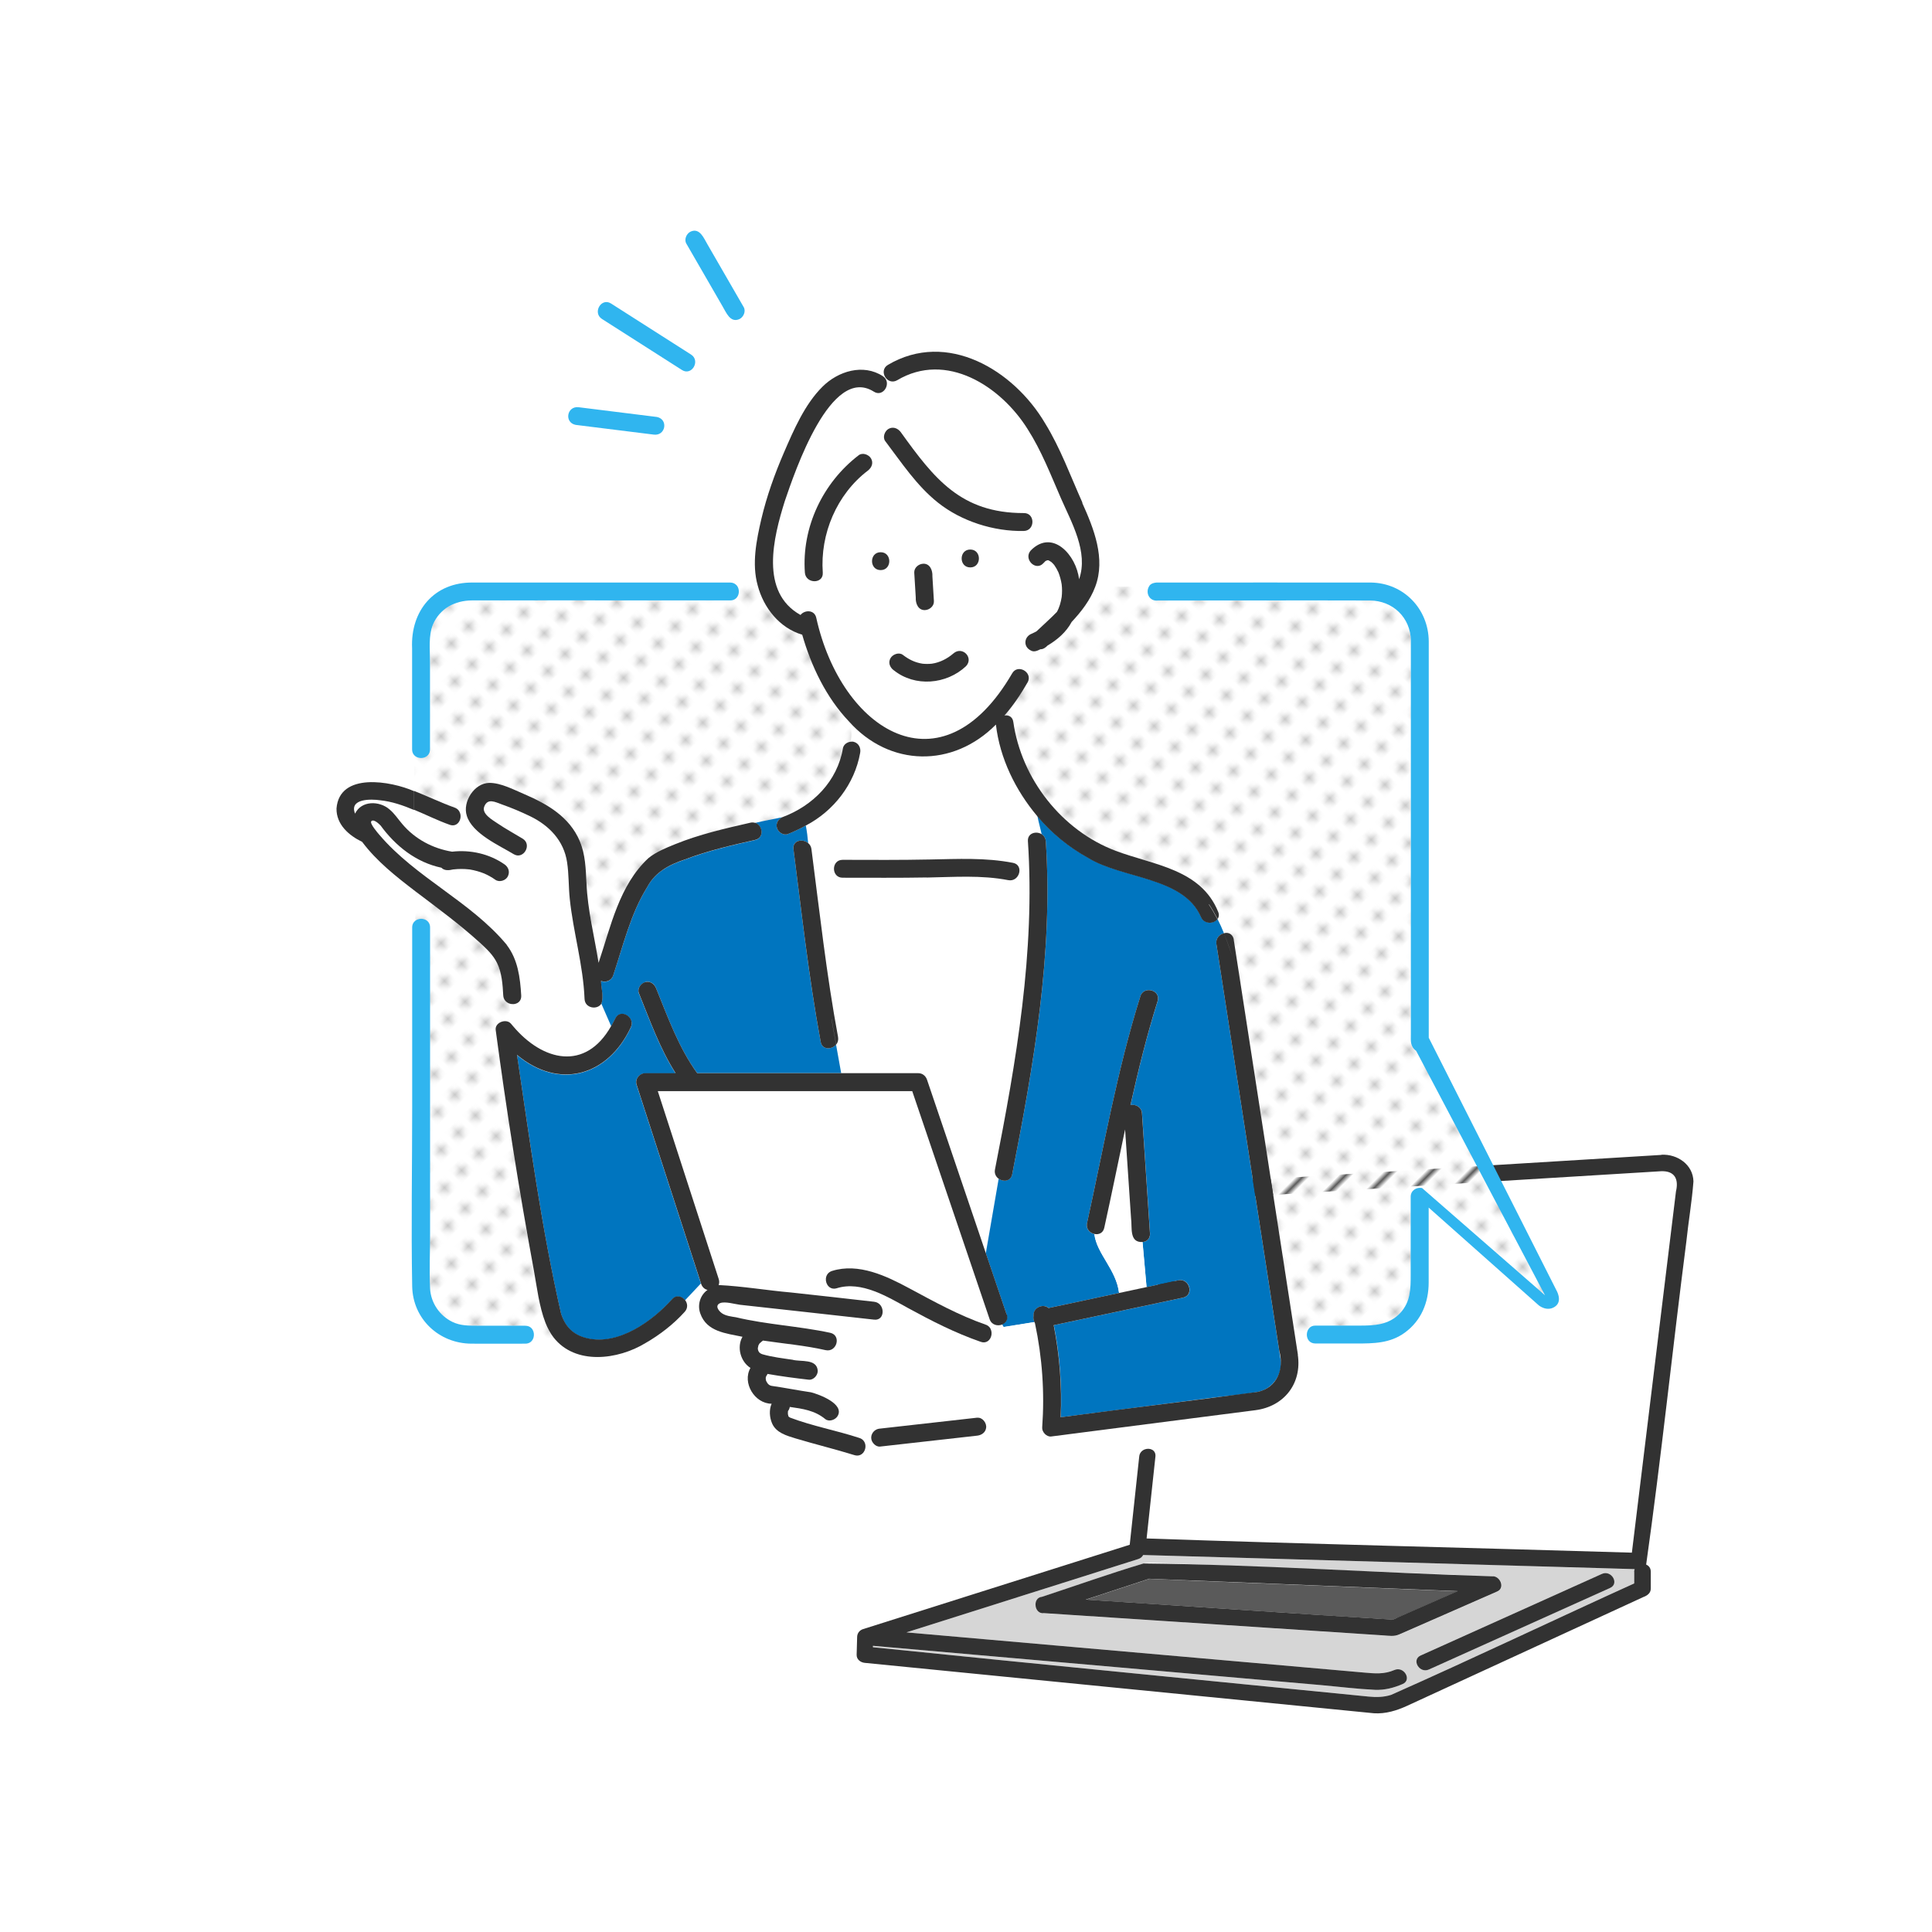
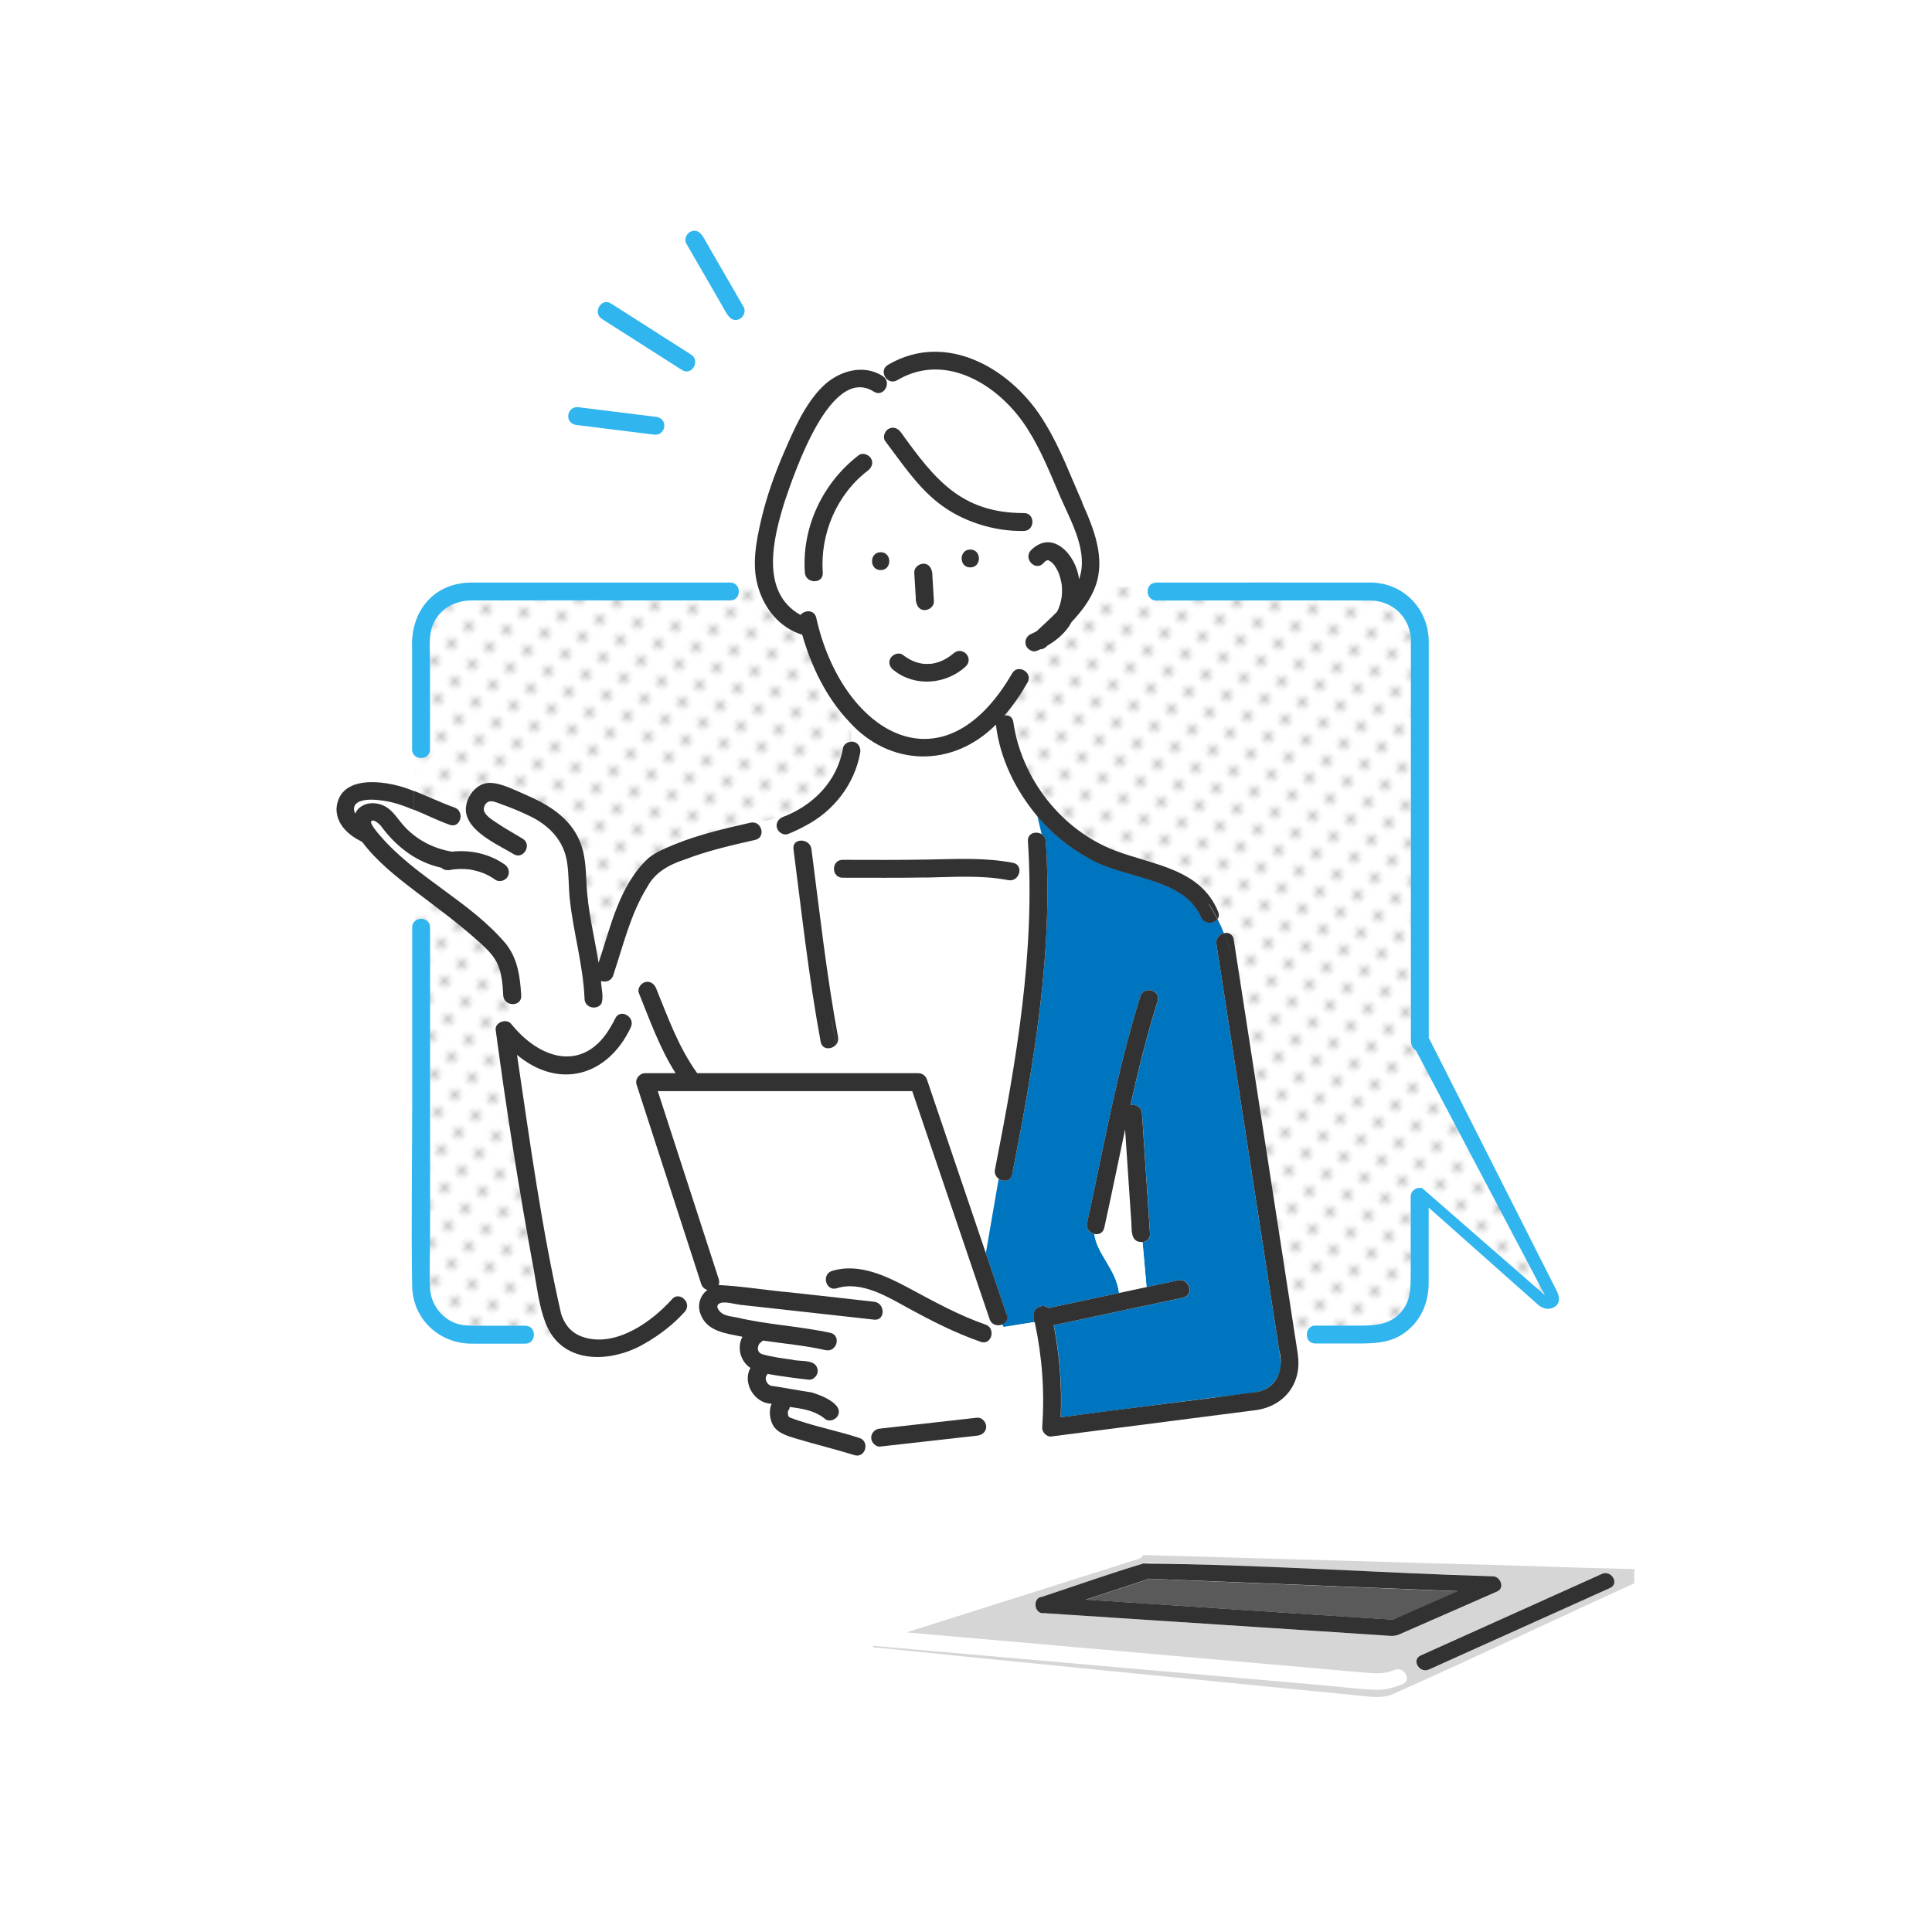
<svg xmlns="http://www.w3.org/2000/svg" id="b" viewBox="0 0 230 230">
  <defs>
    <clipPath id="d">
      <circle cx="115" cy="115" r="115" style="fill:none;" />
    </clipPath>
    <pattern id="e" x="0" y="0" width="4.98" height="5.18" patternTransform="translate(335.46 -2977.99) rotate(-45) scale(.58)" patternUnits="userSpaceOnUse" viewBox="0 0 4.98 5.18">
      <rect x="0" y="0" width="4.98" height="5.18" style="fill:none;" />
      <rect x="0" y="0" width="4.98" height="5.18" style="fill:#fff;" />
      <circle cx="2.49" cy="2.59" r="1.06" style="fill:#c8c8c8;" />
    </pattern>
  </defs>
  <g id="c">
    <g style="clip-path:url(#d);">
      <path d="M172.85,186.17c-12.25-.35-24.51-.7-36.76-1.05-.1.21-.29.39-.58.48-9.2,2.91-18.4,5.82-27.6,8.73,16.82,1.48,33.65,2.95,50.47,4.43,1.36.12,2.72.24,4.08.36,1.23.11,2.32.2,3.54-.31,1.14-.48,2.12,1.19.98,1.67-1.04.44-2.15.74-3.29.69-2.13-.1-4.27-.38-6.4-.56-17.79-1.56-35.58-3.12-53.37-4.68,0,.06,0,.12,0,.17,19.65,2.01,39.32,3.91,58.98,5.87.93.09,1.79.09,2.71-.2,9.69-4.3,19.28-8.88,28.94-13.27.03-.56-.07-1.16.06-1.7-7.25-.15-14.5-.47-21.76-.63ZM166.59,194.58c-.63.27-1.2.16-1.87.12-13.48-.88-26.96-1.77-40.43-2.65-.6.09-.98-.41-1-.94-.04-.47.21-.95.75-1,4.03-1.32,8.03-2.77,12.1-3.97.55-.16,1.05-.11,1.63-.09,13.33.54,26.67,1.07,40,1.61.87.04,1.43,1.39.49,1.81-3.89,1.7-7.77,3.42-11.66,5.11ZM191.68,189.04c-7.19,3.24-14.38,6.47-21.57,9.71-1.13.51-2.11-1.16-.98-1.67,7.19-3.24,14.38-6.47,21.57-9.71,1.13-.51,2.11,1.16.98,1.67Z" style="fill:#d6d6d6;" />
      <path d="M140.91,188.12c-1.41-.06-2.82-.11-4.23-.17.38.04.19-.01-.08.08-2.45.8-4.89,1.61-7.34,2.41,12.19.78,24.39,1.64,36.58,2.38,2.57-1.13,5.14-2.25,7.71-3.38-10.88-.44-21.76-.88-32.63-1.31Z" style="fill:#5a5a5a;" />
      <path d="M137.54,173.4c-.35,3.25-.7,6.5-1.05,9.75,19.25.67,38.51,1.1,57.77,1.69,1.75-14.34,3.5-28.67,5.25-43.01.33-1.45-.11-2.45-1.75-2.4-18.69,1.14-37.4,2.28-56.09,3.43-.75.13-.9.62-.98,1.29-.33,3.03-.65,6.05-.98,9.08-.12,1.1-1.67,1.22-1.91.35l-1.52,18.97c.59-.21,1.34.07,1.25.86Z" style="fill:#fff;" />
      <path d="M165.65,192.89s.04-.02.06-.03c-.18.06-.34.17-.06.03Z" style="fill:#6ec878;" />
      <path d="M169.13,197.08c-1.14.51-.15,2.18.98,1.67,7.19-3.24,14.38-6.47,21.57-9.71,1.14-.51.15-2.18-.98-1.67-7.19,3.24-14.38,6.47-21.57,9.71Z" style="fill:#323232;" />
-       <path d="M197.77,137.49c-18.61,1.14-37.22,2.27-55.82,3.41-1.84,0-3.06,1.36-3.17,3.13-.26,2.39-.52,4.79-.78,7.18l-.19,2.36c.24.87,1.79.75,1.91-.35.33-3.03.65-6.05.98-9.08.05-1.69,1.64-1.29,2.84-1.4,18.08-1.1,36.15-2.21,54.23-3.31,1.59-.05,2.1.93,1.75,2.4-1.75,14.34-3.5,28.67-5.25,43.01-19.26-.59-38.52-1.02-57.77-1.69.35-3.25.7-6.5,1.05-9.75.08-.78-.66-1.07-1.25-.86l-.38,4.68.38-4.68c-.34.12-.64.41-.68.86-.38,3.5-.76,7-1.13,10.5-10.58,3.35-21.16,6.69-31.74,10.04-.42.13-.7.49-.71.93-.02.71-.04,1.41-.06,2.12-.02.56.46.92.97.97,20.2,2,40.41,4,60.61,6,1.39.09,2.72-.32,3.96-.89,2.61-1.2,5.23-2.41,7.84-3.61,6.75-3.11,13.51-6.22,20.26-9.33.47-.17.91-.47.9-1.03v-1.99c0-.44-.24-.72-.55-.85,1.8-12.75,3.13-25.62,4.78-38.42.25-2.4.67-4.8.85-7.2-.05-2-1.92-3.27-3.8-3.17ZM194.55,187.13v1.37c-9.66,4.39-19.25,8.97-28.94,13.27-.92.29-1.79.29-2.71.2-19.66-1.96-39.32-3.86-58.98-5.87,0-.06,0-.12,0-.17,17.79,1.56,35.58,3.12,53.37,4.68,2.13.19,4.27.46,6.4.56,1.15.05,2.25-.24,3.29-.69,1.14-.49.16-2.16-.98-1.67-1.21.52-2.3.42-3.54.31-1.36-.12-2.72-.24-4.08-.36-16.82-1.48-33.65-2.95-50.47-4.43,9.2-2.91,18.4-5.82,27.6-8.73.29-.09.47-.27.58-.48,19.5.54,39.01,1.13,58.51,1.68-.03.1-.06.21-.06.33Z" style="fill:#323232;" />
      <path d="M138,151.28c-.04.76-.26,1.55-.18,2.3l.19-2.36s0,.04,0,.06Z" style="fill:#323232;" />
      <path d="M177.76,187.66c-13.87-.42-27.78-1.4-41.63-1.53-4.06,1.21-8.07,2.65-12.1,3.97-.54.05-.79.53-.75,1,.02.52.4,1.03,1,.94,13.48.88,26.96,1.77,40.43,2.65.67.04,1.24.16,1.87-.12,3.89-1.69,7.77-3.41,11.66-5.11.94-.41.38-1.77-.49-1.81ZM165.65,192.89c-.28.14-.12.04.06-.03-.02,0-.04.02-.06.03ZM166.34,192.59c-.17.07-.34.15-.51.22-12.19-.74-24.39-1.6-36.58-2.38,2.45-.8,4.89-1.61,7.34-2.41.27-.09.47-.03.08-.08,12.29.49,24.57.99,36.86,1.48-2.4,1.05-4.8,2.11-7.2,3.16Z" style="fill:#323232;" />
      <path d="M169.31,141.44c-.67-.14-1.35.3-1.35,1.03,0,3.1,0,6.21,0,9.31.24,4.29-1.98,6.26-6.19,6.04-1.79.02-3.59-.04-5.38.02-.86.17-1.03,1.28-.51,1.82h-1.63c-2.46-15.87-4.89-31.76-7.36-47.63-.02-.69-.55-1.11-1.18-.93-.23-.57-.48-1.14-.77-1.7.16-.22.21-.51.07-.85-2.06-5.1-7.7-5.57-12.2-7.26-6.43-2.43-11.23-8.58-12.19-15.36-.09-.62-.58-.83-1.05-.75,1.06-1.21,1.96-2.55,2.75-3.94.36-.63.01-1.22-.49-1.47.26-.78.52-1.56.9-2.34.38.22.78.03,1.14-.15.3.02.62-.19.85-.44,1.15-.68,2.22-1.59,2.87-2.81,1.16-1.24,2.21-2.59,2.81-4.2h6.38c-.47.73.05,1.83,1.09,1.68,8.4.01,16.81-.03,25.21,0,2.71.02,4.83,2.03,4.87,4.76.01.94,0,1.88,0,2.82v44.03c0,.8-.11,1.48.64,2.01l1.25,1.13,14.6,27.68-.34.94-14.84-12.34.04-1.09Z" style="fill:url(#e);" />
      <path d="M90.25,160.16s0-.02,0-.03c-.04.07-.03.06,0,.03Z" style="fill:#6ec878;" />
      <path d="M90.17,160.46s0-.02.01-.03c0-.01,0-.02,0-.03,0,.02,0,.05-.02.06Z" style="fill:#6ec878;" />
      <path d="M90.19,160.57s0-.01,0-.02c0,.08,0,.06,0,.02Z" style="fill:#6ec878;" />
      <path d="M126.4,69.54c0-.05-.02-.16,0,0h0Z" style="fill:#6ec878;" />
      <path d="M90.19,160.56s0,0,0-.02c0-.02,0-.05-.02-.06,0,.02.01.05.02.08Z" style="fill:#6ec878;" />
      <path d="M90.19,160.41s.02-.04.02-.06c0-.02-.01,0-.02.06Z" style="fill:#6ec878;" />
-       <path d="M90.37,159.92s.07-.07.07-.07c-.02.01-.04.04-.07.07Z" style="fill:#6ec878;" />
      <path d="M90.45,161.05s-.07-.07-.07-.06c0,.01.03.04.07.06Z" style="fill:#6ec878;" />
      <path d="M122.51,103.22h-1.23c.31.68-.26,1.75-1.25,1.56-3.2-.62-6.46-.37-9.7-.31-3.34.06-6.68.04-10.02.03-.66,0-1-.49-1.02-1h-2.38c.84,6.67,1.63,13.35,2.86,19.96.07.36-.04.67-.23.9l.61,3.39h9.19c.49,0,.88.33,1.03.78,2.33,6.88,4.67,13.76,7,20.64l1.53-8.86c-.32-.23-.54-.61-.44-1.11,2.33-11.85,4.44-23.88,4.06-35.99Z" style="fill:#fff;" />
      <path d="M100.31,102.37c3.46,0,6.91.03,10.37-.04,3.33-.07,6.63-.24,9.92.4.35.07.57.26.68.5h1.23c-.03-1.03-.07-2.05-.14-3.08-.07-.98.99-1.25,1.64-.84-.16-.72-.37-1.44-.51-2.17-2.6-3.08-4.47-6.88-4.93-10.91-5.11,5.16-12.64,5.07-17.5-.38.31.81.35,1.63.18,2.44.76-.12,1.31.63,1.15,1.34-.66,3.71-3.15,6.92-6.47,8.65.13.67.22,1.38.28,2.09.2.17.35.4.39.71.1.81.21,1.61.31,2.42h2.38c-.03-.56.31-1.14,1.02-1.13Z" style="fill:#fff;" />
      <path d="M152.47,161.98c-2.55-16.53-5.11-33.06-7.66-49.59-.11-.69.38-1.16.9-1.29-.23-.57-.48-1.14-.77-1.7-.42.58-1.61.63-1.98-.29-2.09-4.77-9.35-4.49-13.42-7.01-2.29-1.26-4.36-2.95-6.04-4.96.14.72.35,1.44.51,2.17.26.17.46.44.49.84.89,13.33-1.43,26.61-4,39.64-.17.85-1.05.93-1.61.54l-1.53,8.86c.82,2.43,1.65,4.85,2.47,7.28.2.59-.11,1.02-.55,1.2l.19.32,3.69-.59c-.12-.24-.16-.5-.11-.75-.1-1,1.16-1.5,1.78-.93,2.8-.6,5.6-1.19,8.39-1.79-.32-2.78-2.67-4.66-2.94-7.02-.54-.12-1.03-.6-.87-1.3,1.99-9.03,3.57-18.16,6.35-27,.41-1.31,2.47-.74,2.06.57-1.28,4.07-2.3,8.21-3.23,12.37.59-.11,1.31.22,1.37,1,.04.6.08,1.2.12,1.8.28,4.16.56,8.33.83,12.49.04.64-.4.98-.89,1.02l.48,5.37c1.26-.27,2.52-.54,3.79-.81,1.34-.29,1.91,1.77.57,2.06-5.13,1.1-10.26,2.19-15.4,3.28.71,3.61.99,7.29.83,10.96,5.9-.76,11.8-1.52,17.69-2.28,1.91-.25,3.86-.4,5.75-.74,1.7-.31,2.94-2.02,2.75-3.72Z" style="fill:#0075bf;" />
      <path d="M134.77,146.84c-.28-4.13-.55-8.25-.83-12.38-.83,3.9-1.62,7.81-2.48,11.71-.14.64-.69.84-1.18.73.27,2.35,2.62,4.24,2.94,7.02,1.09-.23,2.18-.46,3.27-.7l-.48-5.37c-.56.05-1.19-.29-1.24-1.02Z" style="fill:#fff;" />
      <path d="M119.28,157.66c-.54.22-1.26.07-1.5-.64-3.07-9.05-6.14-18.09-9.21-27.14h-30.29c2.42,7.46,4.84,14.93,7.26,22.39.09.27.07.5-.02.69,2.87.14,5.78.64,8.65.89,1.22-1.24,2.47-1.94,4.16-1.65.03-.39.26-.76.74-.91,3.15-.98,6.46.6,9.17,2.06,2.98,1.6,5.89,3.21,9.09,4.33.3.11.5.3.62.53l1.53-.24-.19-.32Z" style="fill:#fff;" />
      <path d="M123.22,157.51s-.04-.08-.06-.13l-3.69.59.17.28-.17-.28-1.53.24c.37.75-.19,1.87-1.18,1.52-3.02-1.05-5.82-2.48-8.63-4.01-2.45-1.34-5.58-3.28-8.5-2.37-.83.26-1.36-.47-1.3-1.15-1.69-.29-2.94.41-4.16,1.65,3.29.36,6.57.72,9.86,1.1,1.35.16,1.36,2.29,0,2.13-5.32-.61-10.65-1.17-15.97-1.77-.58-.07-1.78-.43-2.35-.2-.7.28-.17.97.25,1.24.47.29,1.1.35,1.63.45,3.7.87,7.51,1.04,11.23,1.85,1.34.31.77,2.36-.57,2.06-2.45-.56-4.96-.77-7.45-1.14-.06.06-.17.13-.22.17.01,0,.03-.02.06-.05-.1.07-.17.19-.27.25-.03.06-.06.13-.09.17,0,.02-.01.03-.02.05,0,.02-.02.05-.02.04-.01.03-.02.09-.02.14,0,.01,0,.05-.02.09,0,.03,0,.07,0,.11,0,.01,0,.02,0,.04,0,.04.1.38.05.2-.04-.16,0,0,.03.05.02.04.04.07.06.1.04.04.11.09.13.13.12.07.17.09.27.13,1.02.31,2.97.56,3.6.65,1.01.26,2.88-.14,2.99,1.3.02.53-.51,1.13-1.07,1.07-1.64-.19-3.28-.4-4.91-.69-.05.11-.11.22-.18.31,0,0,0,0,0,.01.06-.06,0,.06-.01.04-.01.04-.02.08-.02.09,0,.05,0,.1,0,.14.01.05.04.19.04.23.05.1.12.21.17.3.03.03.14.12.16.16.05.03.1.06.15.09.01,0,.11.04.16.05,1.61.23,3.08.53,4.71.77,1.04.27,3.99,1.39,3.17,2.82-.27.46-1,.73-1.46.38-1.25-1.05-2.7-1.25-4.24-1.46-.02.17-.09.33-.21.49,0,.05,0,.08-.01.07,0,.11,0,.27,0,.32.02.05.05.19.06.23.01.02.02.03.02.04.04.03.12.08.17.12,2.67,1.01,5.52,1.54,8.24,2.42.43.13.65.44.72.78l1.04-.04c-.7-.7-.2-1.78.73-1.84,3.85-.43,7.7-.87,11.56-1.3.63-.07,1.16.65,1.05,1.23l6.69-.08c.3-4.17.01-8.33-.86-12.41Z" style="fill:#fff;" />
      <path d="M53.54,98.2c-1.42-.5-2.82-1.19-4.24-1.79v.08-.08c-1.31-.55-2.65-1.01-4.05-1.16-1.07-.16-3.71-.21-2.98,1.59.75-1.57,2.9-1.54,4.09-.51.61.5,1.03,1.17,1.54,1.76,1.49,1.78,3.64,2.91,5.92,3.28,2.18-.25,4.42.25,6.24,1.51.49.34.67.91.38,1.46-.25.48-1,.7-1.46.38-.41-.29-.87-.55-1.33-.75-.55-.22-1.13-.38-1.71-.48-.05,0-.08-.01-.09-.01-.61-.07-1.24-.07-1.85,0-.01,0-.02,0-.04,0-.48.12-1.05.18-1.41-.2-2.99-.63-5.46-2.58-7.23-5.01-.13-.15-.83-.85-1.12-.52-.22.26.78,1.4.96,1.61,2.84,3.33,6.6,5.67,10,8.36,4.09,3.21,6.8,5.13,6.89,10.75.05.88-.81,1.19-1.46.94l.46,2.72c3.54,4.23,8.65,5.44,11.71.01l-1.17-2.68c-.44.79-1.96.6-2.01-.55-.16-4.04-1.35-7.9-1.76-11.91-.15-1.45-.1-2.92-.32-4.36-.52-3.95-4.39-5.71-7.75-6.88-.82-.29-1.7-.78-2.11.25-.34.86.96,1.58,1.56,1.99.97.66,2.01,1.22,3.01,1.83,1.17.72.1,2.56-1.08,1.84-1.67-1.02-4.92-2.43-5.57-4.57l-.77-.26c.2.73-.34,1.66-1.25,1.33Z" style="fill:#fff;" />
      <path d="M101.07,85.85c-2.7-2.84-4.48-6.56-5.56-10.32-2.71-.8-4.6-3.2-5.3-5.87h-2.52c.54.59.29,1.82-.75,1.82h-8.26c-7.49,0-14.98-.02-22.48,0-2,0-3.85.96-4.65,2.88-.55,1.32-.35,2.97-.35,4.37v10.49c0,1.08-1.32,1.31-1.88.68v4.26c1.62.63,3.21,1.41,4.81,1.98.38.13.6.41.68.72l.77.26c-.53-1.63.87-3.89,2.69-3.91,1.39,0,2.9.8,4.15,1.34,2.76,1.18,5.38,2.69,6.61,5.59.67,1.59.71,3.3.8,5,.13,3.2.94,6.34,1.44,9.49,1.45-4.33,2.47-9.25,5.93-12.46.93-.76,2.08-1.21,3.18-1.66,2.89-1.18,5.93-1.88,8.96-2.56.21-.05.39-.03.56.02,1.1-.28,2.23-.45,3.26-.69,3.62-1.36,6.54-4.27,7.2-8.21.08-.43.49-.71.9-.77.17-.81.13-1.63-.18-2.44Z" style="fill:url(#e);" />
      <path d="M104.02,46.6c-5.12-3.24-9.4,9.55-10.59,13.03-1.37,4.34-3.02,10.85,1.87,13.56.48-.61,1.64-.65,1.87.32,2.97,13.47,14.95,21.08,23.32,6.64.32-.57.9-.62,1.35-.4.26-.78.52-1.56.9-2.34-.95-.46-.8-1.67.13-2.01.19-.08.36-.18.54-.27.78-.74,1.64-1.5,2.43-2.31.31-.54.47-1.15.57-1.77.05-.5.05-1.01,0-1.52-.08-.49-.2-.97-.39-1.43-.14-.3-.3-.59-.49-.86-.1-.13-.23-.26-.36-.37-.1-.06-.21-.12-.31-.19.04.03.12.08.12.08,0,0-.01,0-.06-.03-.03-.02-.08-.04-.12-.05-.04,0-.06,0-.08,0-.01,0-.03,0-.04,0,0,0,0,0,0,0-.15.07-.16.09-.04,0,0,0,0,0,0,0-.06.04-.14.08-.2.11-.07.08-.15.15-.22.23-.92,1.02-2.42-.49-1.51-1.51,2.6-2.62,5.44.57,5.75,3.43,1.16-3.23-.91-6.78-2.17-9.67-2.3-5.63-4.95-11.78-10.85-14.42-2.86-1.32-5.92-1.15-8.64.4-1.2.68-2.27-1.16-1.08-1.84.26-.15.52-.28.78-.41-1.05.1-2.09.51-3.03,1.08.56.11,1.1.32,1.61.66,1.15.75.08,2.59-1.08,1.84ZM103.31,56.03c-3.69,2.83-5.68,7.54-5.36,12.14.1,1.37-2.03,1.36-2.13,0-.39-5.41,2.13-10.71,6.41-13.98.46-.35,1.2-.07,1.46.38.32.54.07,1.11-.38,1.46ZM115,79.31c-2.32,2.18-6.07,2.51-8.6.48-.46-.35-.7-.91-.38-1.46.27-.46,1-.73,1.46-.38.76.58,1.46.91,2.33,1.05.37.05.76.04,1.13,0,.96-.14,1.85-.59,2.55-1.21,1.05-.95,2.47.49,1.51,1.51ZM108.84,68.18c-.04-.6.52-1.04,1.07-1.07.81-.03,1.13.81,1.09,1.49.06.99.12,1.97.18,2.96.04.6-.52,1.04-1.07,1.07-.6.03-1.03-.51-1.07-1.07-.07-1.13-.14-2.26-.21-3.39ZM115.51,67.55c-1.37,0-1.37-2.13,0-2.13s1.37,2.13,0,2.13ZM105.77,51.06c.54-.31,1.11-.08,1.46.38,4,5.55,7.17,9.64,14.64,9.64,1.37-.03,1.37,2.1,0,2.13-3.56.07-7.4-1.14-10.2-3.36-2.54-2.01-4.34-4.78-6.29-7.33-.35-.46-.07-1.2.38-1.46Z" style="fill:#fff;" />
      <path d="M83.37,156.37c-.37-1.02-.03-2.19.86-2.81-.35-.07-.67-.37-.78-.79l-1.89,2.01c.3.38.38.94-.03,1.4-1.34,1.49-3.01,2.78-4.75,3.77h11.33c.06-.28.15-.55.28-.8-1.94-.41-4.26-.59-5.02-2.77Z" style="fill:#fff;" />
      <path d="M63.55,151.23c-1.75-9.49-3.26-19.03-4.54-28.59-.12-.91,1.26-1.42,1.82-.75.07.09.15.17.22.26l-.46-2.72c-.36-.14-.65-.45-.68-.94-.08-1.29-.16-2.69-.74-3.87-.49-.99-1.3-1.74-2.1-2.47-2.42-2.19-5.03-4.11-7.63-6.07v3.53c.61-.46,1.74-.19,1.74.81v36.47c0,2.16-.1,4.34,0,6.5.08,1.7,1.13,3.25,2.66,3.99.93.45,1.9.45,2.9.45h5.76c.84,0,1.17.8.97,1.42h2.41c-1.67-2.25-1.83-5.33-2.35-8.01Z" style="fill:url(#e);" />
-       <path d="M76.8,116.91c.6-.17,1.1.21,1.31.74,1.41,3.47,2.67,7.04,4.89,10.1h17.14l-.61-3.39c-.51.61-1.65.65-1.83-.33-1.42-7.6-2.25-15.28-3.24-22.95-.14-1.04,1.09-1.27,1.75-.71-.06-.71-.15-1.42-.28-2.09-.69.38-1.4.72-2.13,1.01-.54.21-1.17-.23-1.31-.74-.15-.56.17-1.04.66-1.27-1.03.24-2.16.41-3.26.69.9.28,1.13,1.78,0,2.04-2.82.64-5.66,1.29-8.37,2.33-1.83.6-3.55,1.5-4.47,3.27-1.99,3.21-2.86,6.98-4.06,10.53-.23.69-.92.85-1.45.66.02.84.35,1.9.05,2.69l1.17,2.68c.18-.3.34-.6.49-.91.6-1.23,2.44-.15,1.84,1.08-2.71,5.77-8.51,7.46-13.54,3.27,1.54,10.3,2.93,20.68,5.25,30.83.52,1.58,1.48,2.52,3.11,2.9,3.72.87,7.74-2.02,10.1-4.65.5-.56,1.18-.36,1.54.11l1.89-2.01c-2.56-7.89-5.11-15.77-7.67-23.66-.22-.66.36-1.35,1.03-1.35h3.62c-1.88-2.96-3.06-6.3-4.37-9.53-.22-.54.24-1.17.74-1.31Z" style="fill:#0075bf;" />
      <path d="M91.82,164.97c-.1-.03-.07-.01,0,0h0Z" style="fill:#6ec878;" />
      <path d="M91.17,163.84s-.02.02-.02.04c0-.01.01-.02.02-.02,0,0,0,0,0-.01Z" style="fill:#6ec878;" />
      <path d="M90.26,160.14s0-.01.01-.03c0-.01,0-.03,0-.03,0,0,0,.03-.02.06Z" style="fill:#6ec878;" />
      <path d="M124.5,100.15c-.03-.39-.23-.67-.49-.84.36,1.6.51,3.19-.69,4.79,1.2-1.6,1.05-3.19.69-4.79-.65-.41-1.71-.14-1.64.84.88,13.15-1.39,26.22-3.92,39.07-.1.49.12.88.44,1.11l.32-1.86-.32,1.86c.56.4,1.45.32,1.61-.54,2.56-13.03,4.89-26.31,4-39.64Z" style="fill:#323232;" />
      <path d="M99,121.33l.54,3.03c.19-.23.29-.53.23-.9-1.38-7.41-2.2-14.91-3.17-22.38-.04-.31-.19-.55-.39-.71.1,1.3.1,2.61.1,3.73,0-1.12,0-2.43-.1-3.73-.66-.56-1.88-.33-1.75.71.99,7.66,1.83,15.35,3.24,22.95.18.98,1.32.94,1.83.33l-.54-3.03Z" style="fill:#323232;" />
      <path d="M110.33,104.47c3.24-.06,6.5-.31,9.7.31,1.34.26,1.91-1.8.57-2.06-3.29-.64-6.59-.46-9.92-.4-3.46.07-6.91.05-10.37.04-1.37,0-1.37,2.13,0,2.13,3.34,0,6.68.03,10.02-.03Z" style="fill:#323232;" />
      <path d="M121.87,61.08c-7.48,0-10.65-4.09-14.64-9.64-.35-.46-.92-.69-1.46-.38-.45.26-.73,1-.38,1.46,1.94,2.56,3.75,5.32,6.29,7.33,2.8,2.22,6.63,3.43,10.2,3.36,1.37-.03,1.37-2.16,0-2.13Z" style="fill:#323232;" />
      <path d="M110.11,72.63c.55-.02,1.1-.47,1.07-1.07-.06-.99-.12-1.97-.18-2.96.04-.68-.28-1.52-1.09-1.49-.55.02-1.1.47-1.07,1.07.06.99.12,1.97.18,2.96-.04.68.28,1.52,1.09,1.49Z" style="fill:#323232;" />
      <path d="M104.84,65.74c-1.37,0-1.37,2.13,0,2.13s1.37-2.13,0-2.13Z" style="fill:#323232;" />
      <path d="M115.51,65.42c-1.37,0-1.37,2.13,0,2.13s1.37-2.13,0-2.13Z" style="fill:#323232;" />
      <path d="M106.4,79.79c2.52,2.03,6.28,1.7,8.6-.48.96-1.02-.45-2.45-1.51-1.51-.71.61-1.59,1.07-2.55,1.21-.37.04-.76.04-1.13,0-.87-.14-1.57-.47-2.33-1.05-.46-.35-1.19-.07-1.46.38-.32.55-.08,1.11.38,1.46Z" style="fill:#323232;" />
      <path d="M101.66,88.32c-.13-.04-.27-.04-.41-.02-.21,1-.71,2.01-1.38,3.01.67-1,1.18-2.01,1.38-3.01-.42.06-.82.34-.9.77-.66,3.94-3.57,6.85-7.2,8.21.36-.08.71-.17,1.03-.28-.33.11-.68.2-1.03.28-.49.23-.81.71-.66,1.27.14.51.77.95,1.31.74.74-.29,1.44-.63,2.13-1.01-.09-.45-.19-.89-.33-1.29.14.41.24.84.33,1.29,3.32-1.73,5.81-4.94,6.47-8.65.11-.56-.16-1.15-.74-1.31Z" style="fill:#323232;" />
      <path d="M135.76,118.6c-2.78,8.83-4.36,17.97-6.35,27-.15.7.33,1.18.87,1.3-.1-.91.1-1.88.85-3.01-.75,1.13-.95,2.1-.85,3.01.5.11,1.04-.09,1.18-.73.86-3.89,1.65-7.81,2.48-11.71.24,3.53.47,7.05.71,10.58.15,1.1-.24,2.9,1.36,2.82l-.38-4.2.38,4.2c.49-.04.93-.38.89-1.02-.28-4.16-.56-8.33-.83-12.49-.04-.6-.08-1.2-.12-1.8-.05-.78-.78-1.12-1.37-1,.93-4.16,1.95-8.3,3.23-12.37.41-1.31-1.64-1.87-2.06-.57Z" style="fill:#323232;" />
      <path d="M81.55,154.77l-2.35,2.5,2.35-2.5c-.36-.46-1.04-.67-1.54-.11-2.36,2.63-6.38,5.52-10.1,4.65-1.63-.38-2.58-1.32-3.11-2.9-2.32-10.14-3.72-20.53-5.25-30.83,5.03,4.19,10.82,2.51,13.54-3.27.6-1.23-1.24-2.31-1.84-1.08-.15.31-.31.61-.49.91l.68,1.57-.68-1.57c-3.06,5.43-8.17,4.21-11.71-.01l.46,2.7-.46-2.7c-.08-.09-.15-.17-.22-.26-.56-.66-1.94-.16-1.82.75,1.28,9.57,2.79,19.1,4.54,28.59.38,2.07.62,4.27,1.38,6.25.26.67.58,1.25.97,1.76h2.07-2.07c2.6,3.33,7.68,2.66,10.94.67,1.71-.98,3.36-2.26,4.68-3.73.41-.46.33-1.02.03-1.4Z" style="fill:#323232;" />
      <path d="M128.86,59.84c-1.42-3.17-2.62-6.49-4.45-9.46-3.74-6.33-11.65-11.1-18.69-6.95-1.19.68-.12,2.52,1.08,1.84,5.85-3.49,12.34.7,15.54,5.82,1.64,2.56,2.74,5.42,3.95,8.2,1.26,2.89,3.32,6.44,2.17,9.67-.32-2.86-3.16-6.05-5.75-3.43-.91,1.02.59,2.53,1.51,1.51.07-.08.16-.15.22-.23.06-.03.14-.07.2-.11,0,0,0,0,0,0-.12.09-.11.06.04,0,0,0,0,0,0,0,.01,0,.03,0,.04,0-.02,0,0-.01.04,0,.03,0,.07.01.09,0-.02,0-.04,0-.06,0,.04,0,.08.03.12.05-.02-.01-.03-.02-.07-.04.1.07.21.13.31.19.13.11.26.25.36.37.19.27.35.56.49.86.18.46.31.94.39,1.43.06.5.06,1.01,0,1.52-.1.61-.26,1.22-.57,1.77-.79.81-1.64,1.56-2.43,2.31-.18.09-.35.19-.54.27-.94.34-1.08,1.55-.13,2.01.17-.34.35-.69.58-1.03-.23.34-.41.69-.58,1.03.38.22.78.03,1.14-.15.3.02.62-.19.85-.44,1.15-.68,2.22-1.59,2.87-2.81,1.16-1.24,2.21-2.59,2.81-4.2h-2.5,2.5c1.26-3.34-.17-6.91-1.55-9.97ZM126.4,69.54c-.02-.16,0-.05,0,0h0Z" style="fill:#323232;" />
      <path d="M52.39,96.06l2.4.8c-.09-.31-.3-.59-.68-.72-1.6-.57-3.19-1.35-4.81-1.98v2.24c1.43.59,2.82,1.29,4.24,1.79.91.32,1.45-.6,1.25-1.33l-2.4-.8Z" style="fill:#323232;" />
      <path d="M60.33,112.48c-4.3-5.17-10.82-7.98-15.17-13.1-.18-.21-1.18-1.36-.96-1.61.29-.33.98.37,1.12.52,1.77,2.43,4.23,4.38,7.23,5.01.35.38.92.32,1.41.2.02,0,.03,0,.04,0,.61-.07,1.24-.07,1.85,0,.01,0,.04,0,.09.01.59.1,1.16.26,1.71.48.46.2.92.46,1.33.75.46.32,1.2.1,1.46-.38.29-.54.11-1.12-.38-1.46-1.81-1.26-4.06-1.76-6.24-1.51-2.28-.37-4.42-1.5-5.92-3.28-.51-.59-.93-1.26-1.54-1.76-1.19-1.03-3.34-1.07-4.09.51-.73-1.81,1.91-1.75,2.98-1.59,1.4.14,2.74.61,4.05,1.16v-2.24c-2.75-1.21-8.9-2.31-9.24,2.06-.03,1.9,1.47,3.21,3.05,3.97,1.73,2.31,4.04,4.13,6.33,5.88v-.18l-.28-.28.28.28v-.56.56l.14.14-.14-.14v.18c2.6,1.97,5.21,3.88,7.63,6.07.8.73,1.62,1.48,2.1,2.47.58,1.18.67,2.58.74,3.87.03.48.32.79.68.94l-.2-1.18.2,1.18c.65.26,1.51-.05,1.46-.94-.13-2.13-.39-4.27-1.72-6.01Z" style="fill:#323232;" />
      <path d="M89.89,97.96c-.99.25-1.96.59-2.81,1.16.85-.57,1.82-.91,2.81-1.16-.17-.05-.35-.07-.56-.02-3.03.69-6.08,1.39-8.96,2.56-1.1.45-2.25.9-3.18,1.66-3.46,3.21-4.48,8.13-5.93,12.46-.5-3.15-1.31-6.28-1.44-9.49-.09-1.7-.13-3.41-.8-5-1.23-2.89-3.85-4.41-6.61-5.59-1.25-.53-2.76-1.34-4.15-1.34-1.82.02-3.22,2.28-2.69,3.91l1.46.49-1.46-.49c.65,2.14,3.9,3.55,5.57,4.57,1.17.72,2.25-1.13,1.08-1.84-1-.61-2.04-1.17-3.01-1.83-.6-.41-1.9-1.13-1.56-1.99.41-1.04,1.3-.54,2.11-.25,1.14.4,2.27.88,3.35,1.4,2.27,1.1,4.02,2.91,4.4,5.48.22,1.44.17,2.92.32,4.36.42,4.01,1.6,7.87,1.76,11.91.05,1.15,1.56,1.33,2.01.55l-.54-1.23.54,1.23c.3-.79-.03-1.85-.05-2.69.53.19,1.22.03,1.45-.66,1.19-3.55,2.06-7.32,4.06-10.53.93-1.77,2.64-2.67,4.47-3.27,2.71-1.04,5.54-1.69,8.37-2.33,1.13-.26.9-1.76,0-2.04Z" style="fill:#323232;" />
      <path d="M143.93,107.65c.39.58.72,1.17,1.02,1.75.16-.22.21-.51.07-.85-2.06-5.1-7.7-5.57-12.2-7.26-6.43-2.43-11.23-8.58-12.19-15.36-.09-.62-.58-.83-1.05-.75,1.06-1.21,1.96-2.55,2.75-3.94.36-.63.01-1.22-.49-1.47-.34,1.01-.69,2.01-1.36,3.02.67-1.01,1.02-2.01,1.36-3.02-.45-.22-1.03-.17-1.35.4-8.39,14.44-20.34,6.83-23.32-6.64-.23-.97-1.39-.93-1.87-.32-4.88-2.72-3.23-9.22-1.87-13.56,1.19-3.48,5.47-16.26,10.59-13.03,1.15.75,2.22-1.09,1.08-1.84-2.34-1.52-5.32-.6-7.18,1.25-2.12,2.1-3.43,5.16-4.6,7.86-1.1,2.55-2.04,5.17-2.68,7.88-.59,2.54-1.16,5.35-.44,7.92h1.78-1.78c.7,2.67,2.6,5.07,5.3,5.87,1.08,3.76,2.86,7.48,5.56,10.32-.12-.31-.28-.63-.49-.94.21.31.37.63.49.94,4.85,5.45,12.39,5.54,17.5.38.47,4.03,2.34,7.83,4.93,10.91-.1-.52-.18-1.05-.18-1.57,0,.52.07,1.05.18,1.57,1.68,2.01,3.75,3.7,6.04,4.96,4.08,2.52,11.34,2.25,13.42,7.01.37.92,1.56.87,1.98.29-.3-.58-.63-1.17-1.02-1.75Z" style="fill:#323232;" />
      <path d="M103.31,56.03c.46-.35.7-.92.38-1.46-.26-.45-1-.73-1.46-.38-4.28,3.28-6.8,8.57-6.41,13.98.1,1.36,2.23,1.37,2.13,0-.33-4.6,1.66-9.32,5.36-12.14Z" style="fill:#323232;" />
      <path d="M87.68,69.67h-1.74,1.74c-.17-.19-.42-.32-.75-.32h-30.63c-4.61-.06-7.45,3.36-7.24,7.84,0,4.01,0,8.02,0,12.03,0,.29.1.52.25.68v-1.29,1.29c.56.62,1.88.4,1.88-.68v-10.49c0-1.4-.2-3.05.35-4.37.8-1.92,2.65-2.88,4.65-2.88,7.49-.02,14.98,0,22.48,0h8.26c1.04,0,1.29-1.22.75-1.82Z" style="fill:#30b5ef;" />
      <path d="M62.52,157.82h-5.76c-1,0-1.97,0-2.9-.45-1.53-.74-2.58-2.29-2.66-3.99-.1-2.16,0-4.34,0-6.5v-36.47c0-1-1.13-1.27-1.74-.81v3.73-3.73c-.23.17-.39.44-.39.81v21.36c0,7.11-.13,14.24,0,21.36.07,3.89,3.19,6.8,7.03,6.83,2.15.01,4.29,0,6.44,0,.53,0,.85-.32.97-.71h-2.12,2.12c.19-.62-.13-1.42-.97-1.42Z" style="fill:#30b5ef;" />
      <path d="M168.6,125.11c-.75-.53-.64-1.21-.64-2.01,0-15.62,0-31.23,0-46.85-.04-2.73-2.16-4.75-4.87-4.76-8.4-.03-16.81.01-25.21,0-1.06.14-1.54-.92-1.09-1.68h.95-.95c.2-.41.79-.49,1.26-.46,8.39.01,16.77-.02,25.16,0,3.9.06,6.86,3.14,6.88,7.02.02,15.72-.01,31.45,0,47.17l15.18,30.03s.81,1.32-.15,1.98-1.93-.15-1.93-.15l-13.11-11.64v8.92c0,2.37-.88,4.53-2.83,5.96-1.76,1.29-3.73,1.3-5.8,1.3h-4.85c-1.42,0-1.31-2.17,0-2.13h5.15c1.86,0,3.61-.05,4.98-1.54,1.19-1.3,1.21-2.86,1.21-4.5v-9.31c0-.73.68-1.16,1.35-1.03l14.64,12.77-15.34-29.1Z" style="fill:#30b5ef;" />
      <path d="M117.94,158.22l-1.96.31,1.96-.31c-.11-.23-.31-.43-.62-.53-3.21-1.12-6.11-2.73-9.09-4.33-2.71-1.46-6.02-3.04-9.17-2.06-.48.15-.7.52-.74.91.27.05.54.11.83.21-.29-.1-.57-.16-.83-.21-.06.67.47,1.41,1.3,1.15,2.93-.91,6.05,1.03,8.5,2.37,2.8,1.53,5.6,2.96,8.63,4.01.99.35,1.55-.77,1.18-1.52Z" style="fill:#323232;" />
      <path d="M90.26,160.14s0,.02,0,.03c.01-.02.02-.04.02-.05,0,.01,0,.02-.01.03Z" style="fill:#323232;" />
      <path d="M90.19,160.43s.03-.08.02-.09c0,.02-.01.04-.02.06,0,.01,0,.01,0,.03Z" style="fill:#323232;" />
      <path d="M90.19,160.57s0-.02,0-.04c0,.01,0,.01,0,.02,0,0,0,.01,0,.02Z" style="fill:#323232;" />
      <path d="M94.37,161.85c.09.01.12.01,0,0h0Z" style="fill:#323232;" />
      <path d="M116.34,168.77c-3.85.43-7.7.87-11.56,1.3-.93.05-1.44,1.14-.73,1.84l.98-.04-.98.04c.19.2.45.33.73.3,3.85-.43,7.7-.87,11.56-1.3.52-.06.97-.38,1.05-.9l-3.79.05,3.79-.05c.11-.58-.42-1.3-1.05-1.23Z" style="fill:#323232;" />
      <path d="M154.51,161.26c-2.54-16.41-5.06-32.83-7.61-49.23-.02-.69-.55-1.12-1.19-.93.4.98.73,1.96,1.05,2.94-.33-.98-.66-1.96-1.05-2.94-.53.13-1.01.61-.9,1.29,2.49,16.13,4.98,32.26,7.48,48.4.6,2.15-.22,4.41-2.57,4.91-7.8,1.06-15.64,1.97-23.45,3.02.16-3.68-.12-7.35-.83-10.96,5.13-1.09,10.26-2.19,15.4-3.28,1.34-.29.77-2.34-.57-2.06-1.26.27-2.52.54-3.79.81l.12,1.38-.12-1.38c-1.09.23-2.18.46-3.27.7.02.21.04.42.04.63,0,0,.71,0,.71-.71,0,.71-.71.71-.71.71,0-.22-.02-.43-.04-.63-2.8.6-5.6,1.19-8.39,1.79-.62-.57-1.88-.07-1.78.93-.05.25,0,.51.11.75l3.35-.54-3.35.54s.04.09.06.13c.87,4.08,1.16,8.24.86,12.41h1.17s-1.17,0-1.17,0c-.04.53.52,1.14,1.07,1.07,5.59-.72,11.17-1.44,16.76-2.16,2.52-.32,5.03-.65,7.55-.97,3.41-.44,5.56-3.17,5.05-6.6Z" style="fill:#323232;" />
      <path d="M119.83,156.46c-.82-2.43-1.65-4.85-2.47-7.28l-.11.65.11-.65c-2.33-6.88-4.67-13.76-7-20.64-.15-.45-.54-.78-1.03-.78h-9.19l.26,1.44-.26-1.44h-17.14c-2.21-3.06-3.48-6.63-4.89-10.1-.22-.53-.71-.91-1.31-.74-.51.14-.96.77-.74,1.31,1.31,3.24,2.49,6.58,4.37,9.53h-3.62c-.67,0-1.24.68-1.03,1.35,2.56,7.89,5.11,15.77,7.67,23.66l.25-.26-.25.26c.11.43.43.72.78.79-.89.63-1.23,1.8-.86,2.81.76,2.18,3.08,2.36,5.02,2.77-.7,1.23-.24,2.95.95,3.71-1.01,1.76.49,4.25,2.52,4.26-.32.72-.25,1.62.05,2.33.48,1.13,1.73,1.47,2.8,1.8,2.33.7,4.69,1.27,7.01,1.99.88.27,1.43-.57,1.29-1.27l-1.91.07,1.91-.07c-.07-.34-.29-.65-.72-.78-2.72-.89-5.58-1.41-8.24-2.42-.05-.04-.13-.09-.17-.12,0,0-.01-.02-.02-.04,0-.04-.04-.18-.06-.23,0-.05-.01-.21,0-.32,0,.01,0-.02.01-.07.12-.16.19-.32.21-.49,1.54.22,2.98.41,4.24,1.46.46.34,1.19.08,1.46-.38.83-1.43-2.13-2.55-3.17-2.82-1.63-.24-3.1-.54-4.71-.77-.04-.01-.14-.05-.16-.05-.05-.03-.1-.06-.15-.09-.03-.03-.13-.13-.16-.16-.05-.1-.12-.21-.17-.3,0-.04-.03-.18-.04-.23,0-.05,0-.1,0-.14,0-.02.01-.05.02-.09,0,.02.07-.1.01-.04,0,0,0,0,0-.01.07-.1.14-.2.18-.31,1.63.29,3.27.5,4.91.69.56.06,1.09-.53,1.07-1.07-.11-1.45-1.98-1.04-2.99-1.3.02,0,.02,0,.03,0-1.21-.18-2.44-.32-3.63-.66-.11-.04-.15-.06-.27-.13-.03-.04-.09-.09-.13-.13-.02-.03-.04-.07-.06-.1-.02-.04-.07-.2-.03-.05.05.17-.05-.16-.05-.2,0,.04,0,.06,0-.02,0-.03,0-.06-.02-.08,0,.02.01.04.02.06,0-.03,0-.07,0-.11,0,.01,0,.02-.01.03,0-.01.01-.04.02-.06,0-.06.01-.08.02-.06,0-.05.01-.1.02-.14,0,0,0-.02.02-.04-.02.04-.03.05,0-.03.01-.03.02-.06.02-.06,0,0,0,.02,0,.03.02-.04.05-.11.09-.17.1-.07.17-.18.27-.25-.03.03-.05.04-.06.05.05-.04.16-.11.22-.17,2.48.37,4.99.58,7.45,1.14,1.34.3,1.91-1.75.57-2.06-3.71-.8-7.53-.97-11.23-1.85-.53-.09-1.16-.15-1.63-.45-.42-.27-.95-.95-.25-1.24.57-.23,1.77.13,2.35.2,5.32.6,10.65,1.16,15.97,1.77,1.36.16,1.35-1.98,0-2.13-3.28-.38-6.57-.74-9.86-1.1-.67.7.03,1.4.73,1.4-.7,0-1.4-.7-.73-1.4-2.87-.25-5.78-.75-8.65-.89.08-.19.1-.43.02-.69-2.42-7.47-4.84-14.93-7.26-22.39h30.29c3.07,9.05,6.14,18.09,9.21,27.14.24.71.97.86,1.5.64l-.49-.81.49.81c.44-.18.75-.62.55-1.2ZM91.82,164.97c-.07-.01-.1-.03,0,0h0ZM91.17,163.84s0,0,0,.01c0,0-.01.01-.02.02,0-.01.02-.02.02-.04ZM90.45,161.05s-.07-.04-.07-.06c0-.01.04.03.07.06ZM90.44,159.85s-.04.04-.07.07c.02-.03.04-.06.07-.07Z" style="fill:#323232;" />
      <path d="M85.99,36.42c.45.74.92,2.06,2.03,1.57.49-.23.8-.92.52-1.42-1.43-2.48-2.86-4.95-4.29-7.43-.45-.74-.92-2.06-2.03-1.57-.49.23-.8.92-.52,1.42,1.43,2.48,2.86,4.95,4.29,7.43Z" style="fill:#30b5ef;" />
      <path d="M71.66,37.97c3.18,2.03,6.35,4.05,9.53,6.08,1.16.74,2.23-1.1,1.08-1.84-3.18-2.03-6.35-4.05-9.53-6.08-1.16-.74-2.23,1.1-1.08,1.84Z" style="fill:#30b5ef;" />
      <path d="M68.52,50.58c3.11.39,6.21.77,9.32,1.16,1.4.17,1.75-1.81.37-2.1-3.11-.39-6.21-.77-9.32-1.16-1.4-.17-1.75,1.81-.37,2.1Z" style="fill:#30b5ef;" />
    </g>
  </g>
</svg>